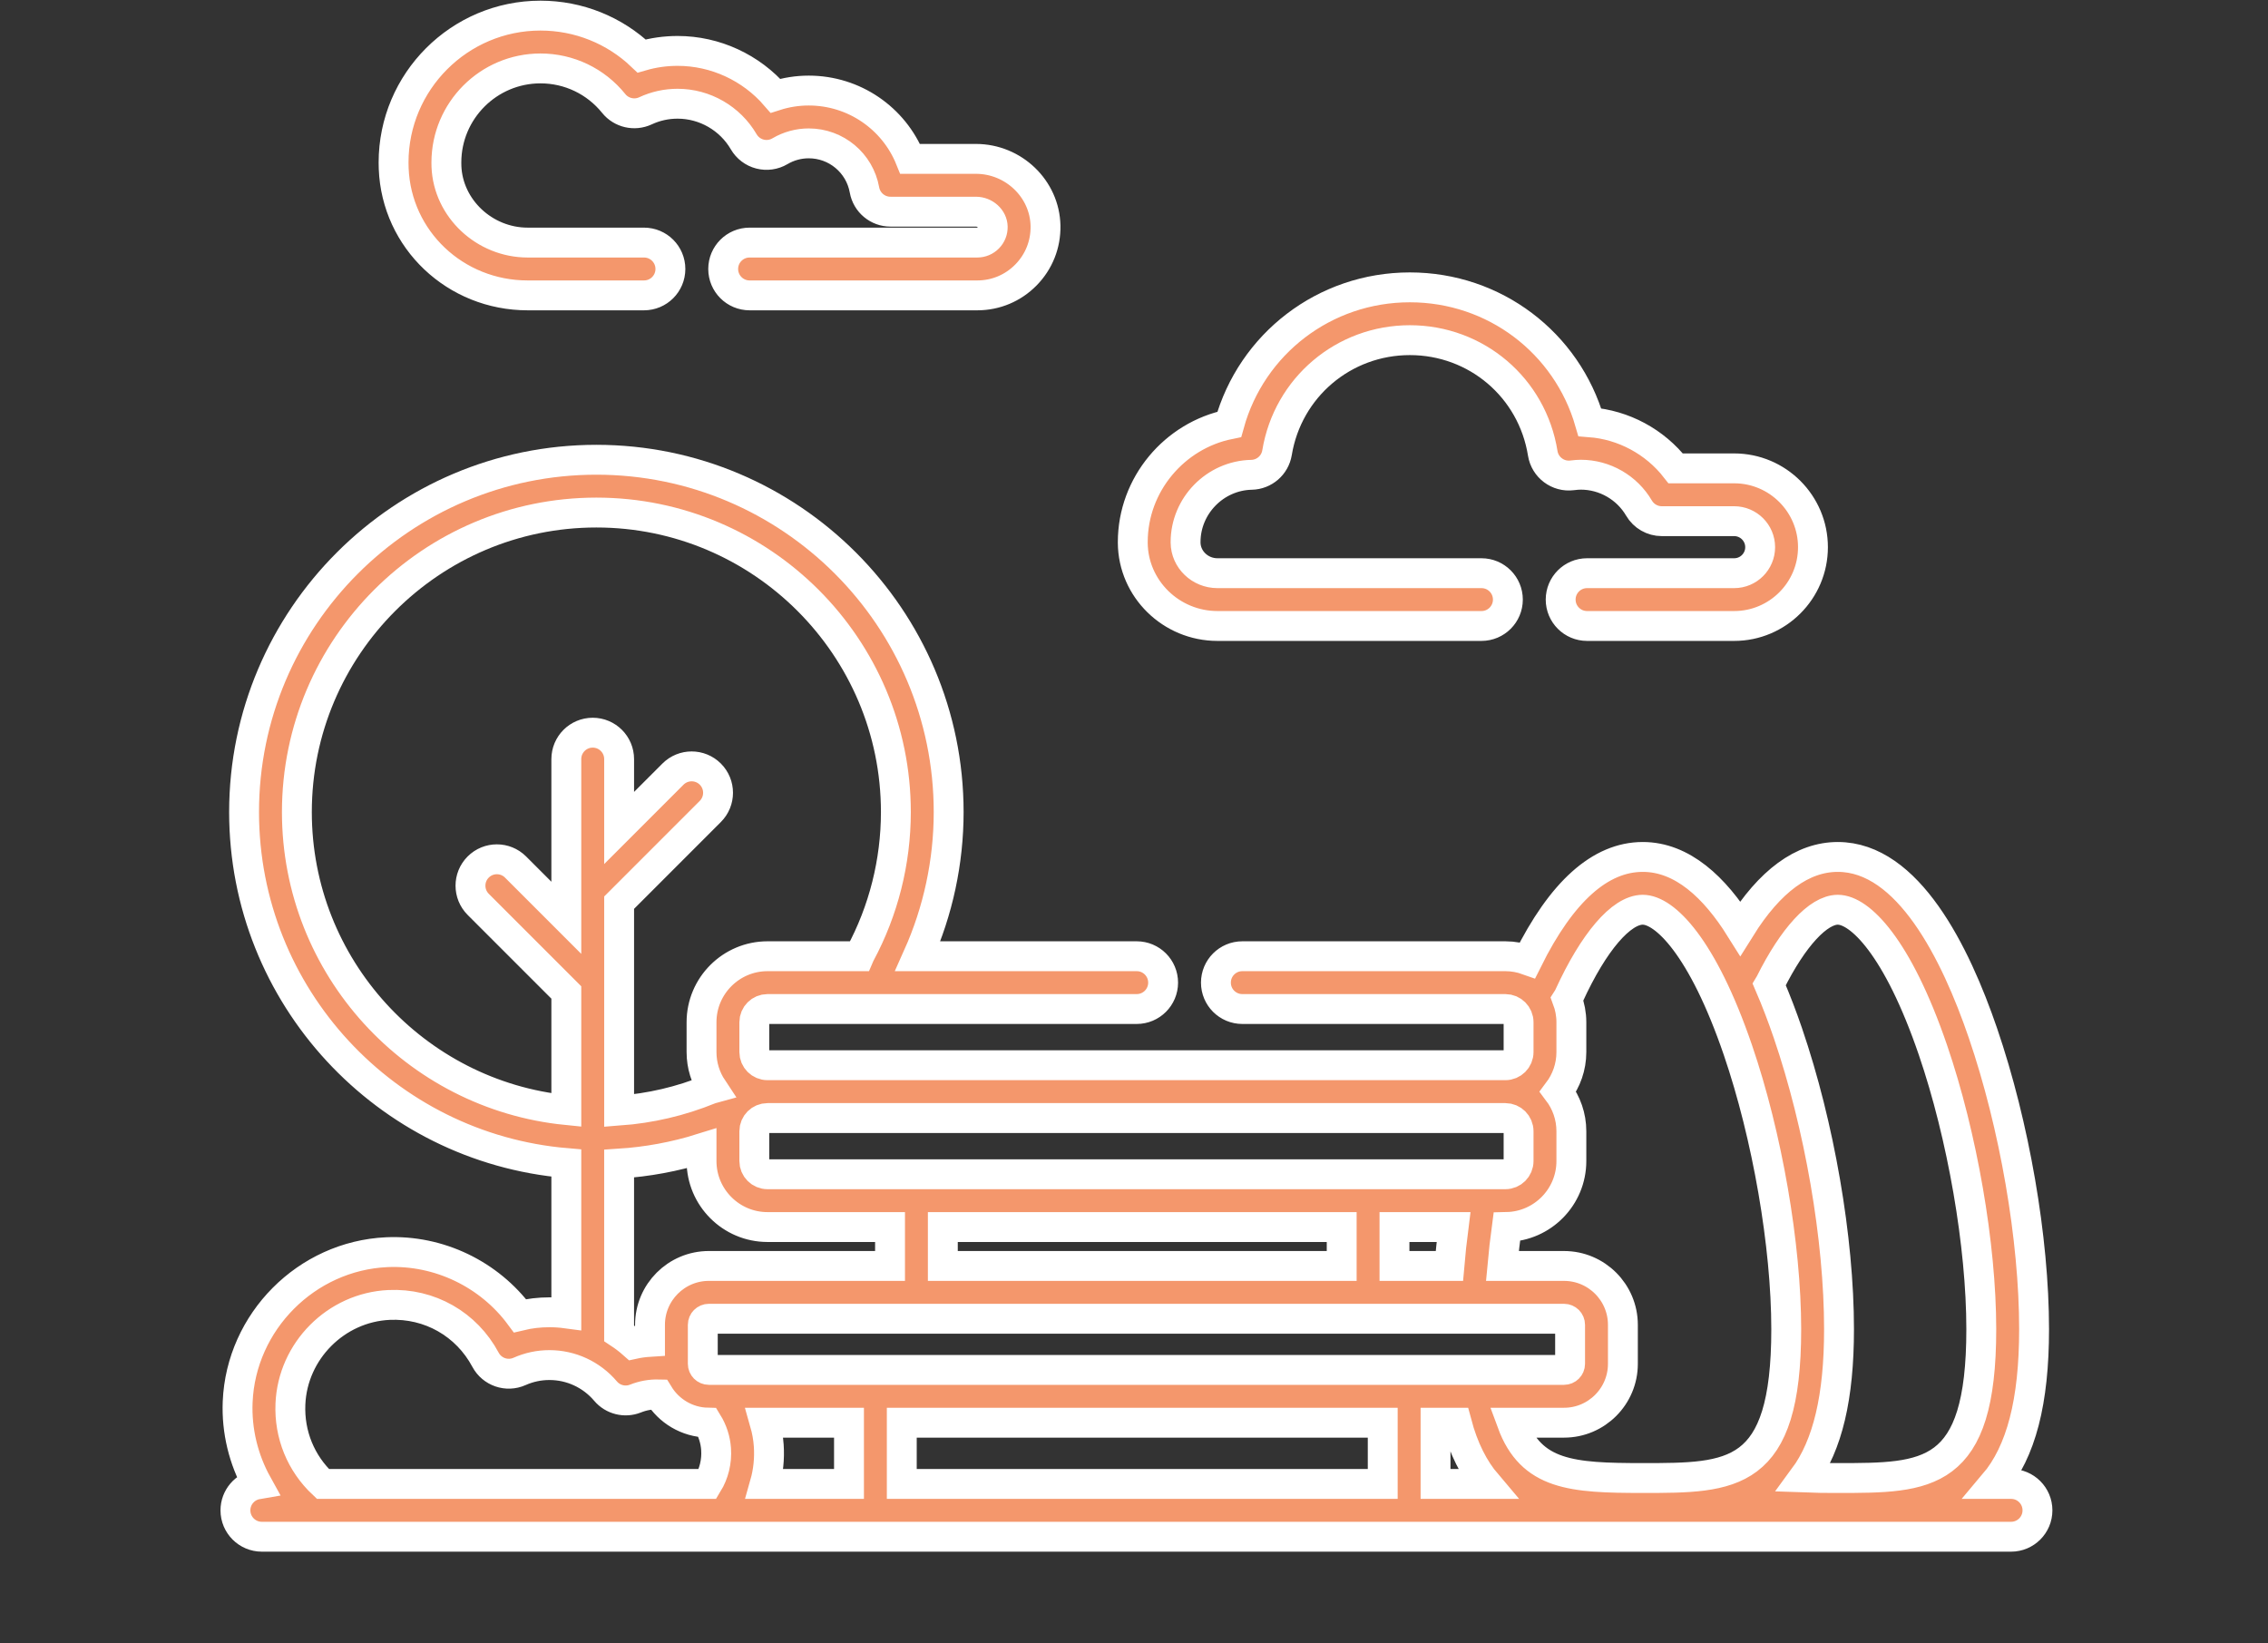
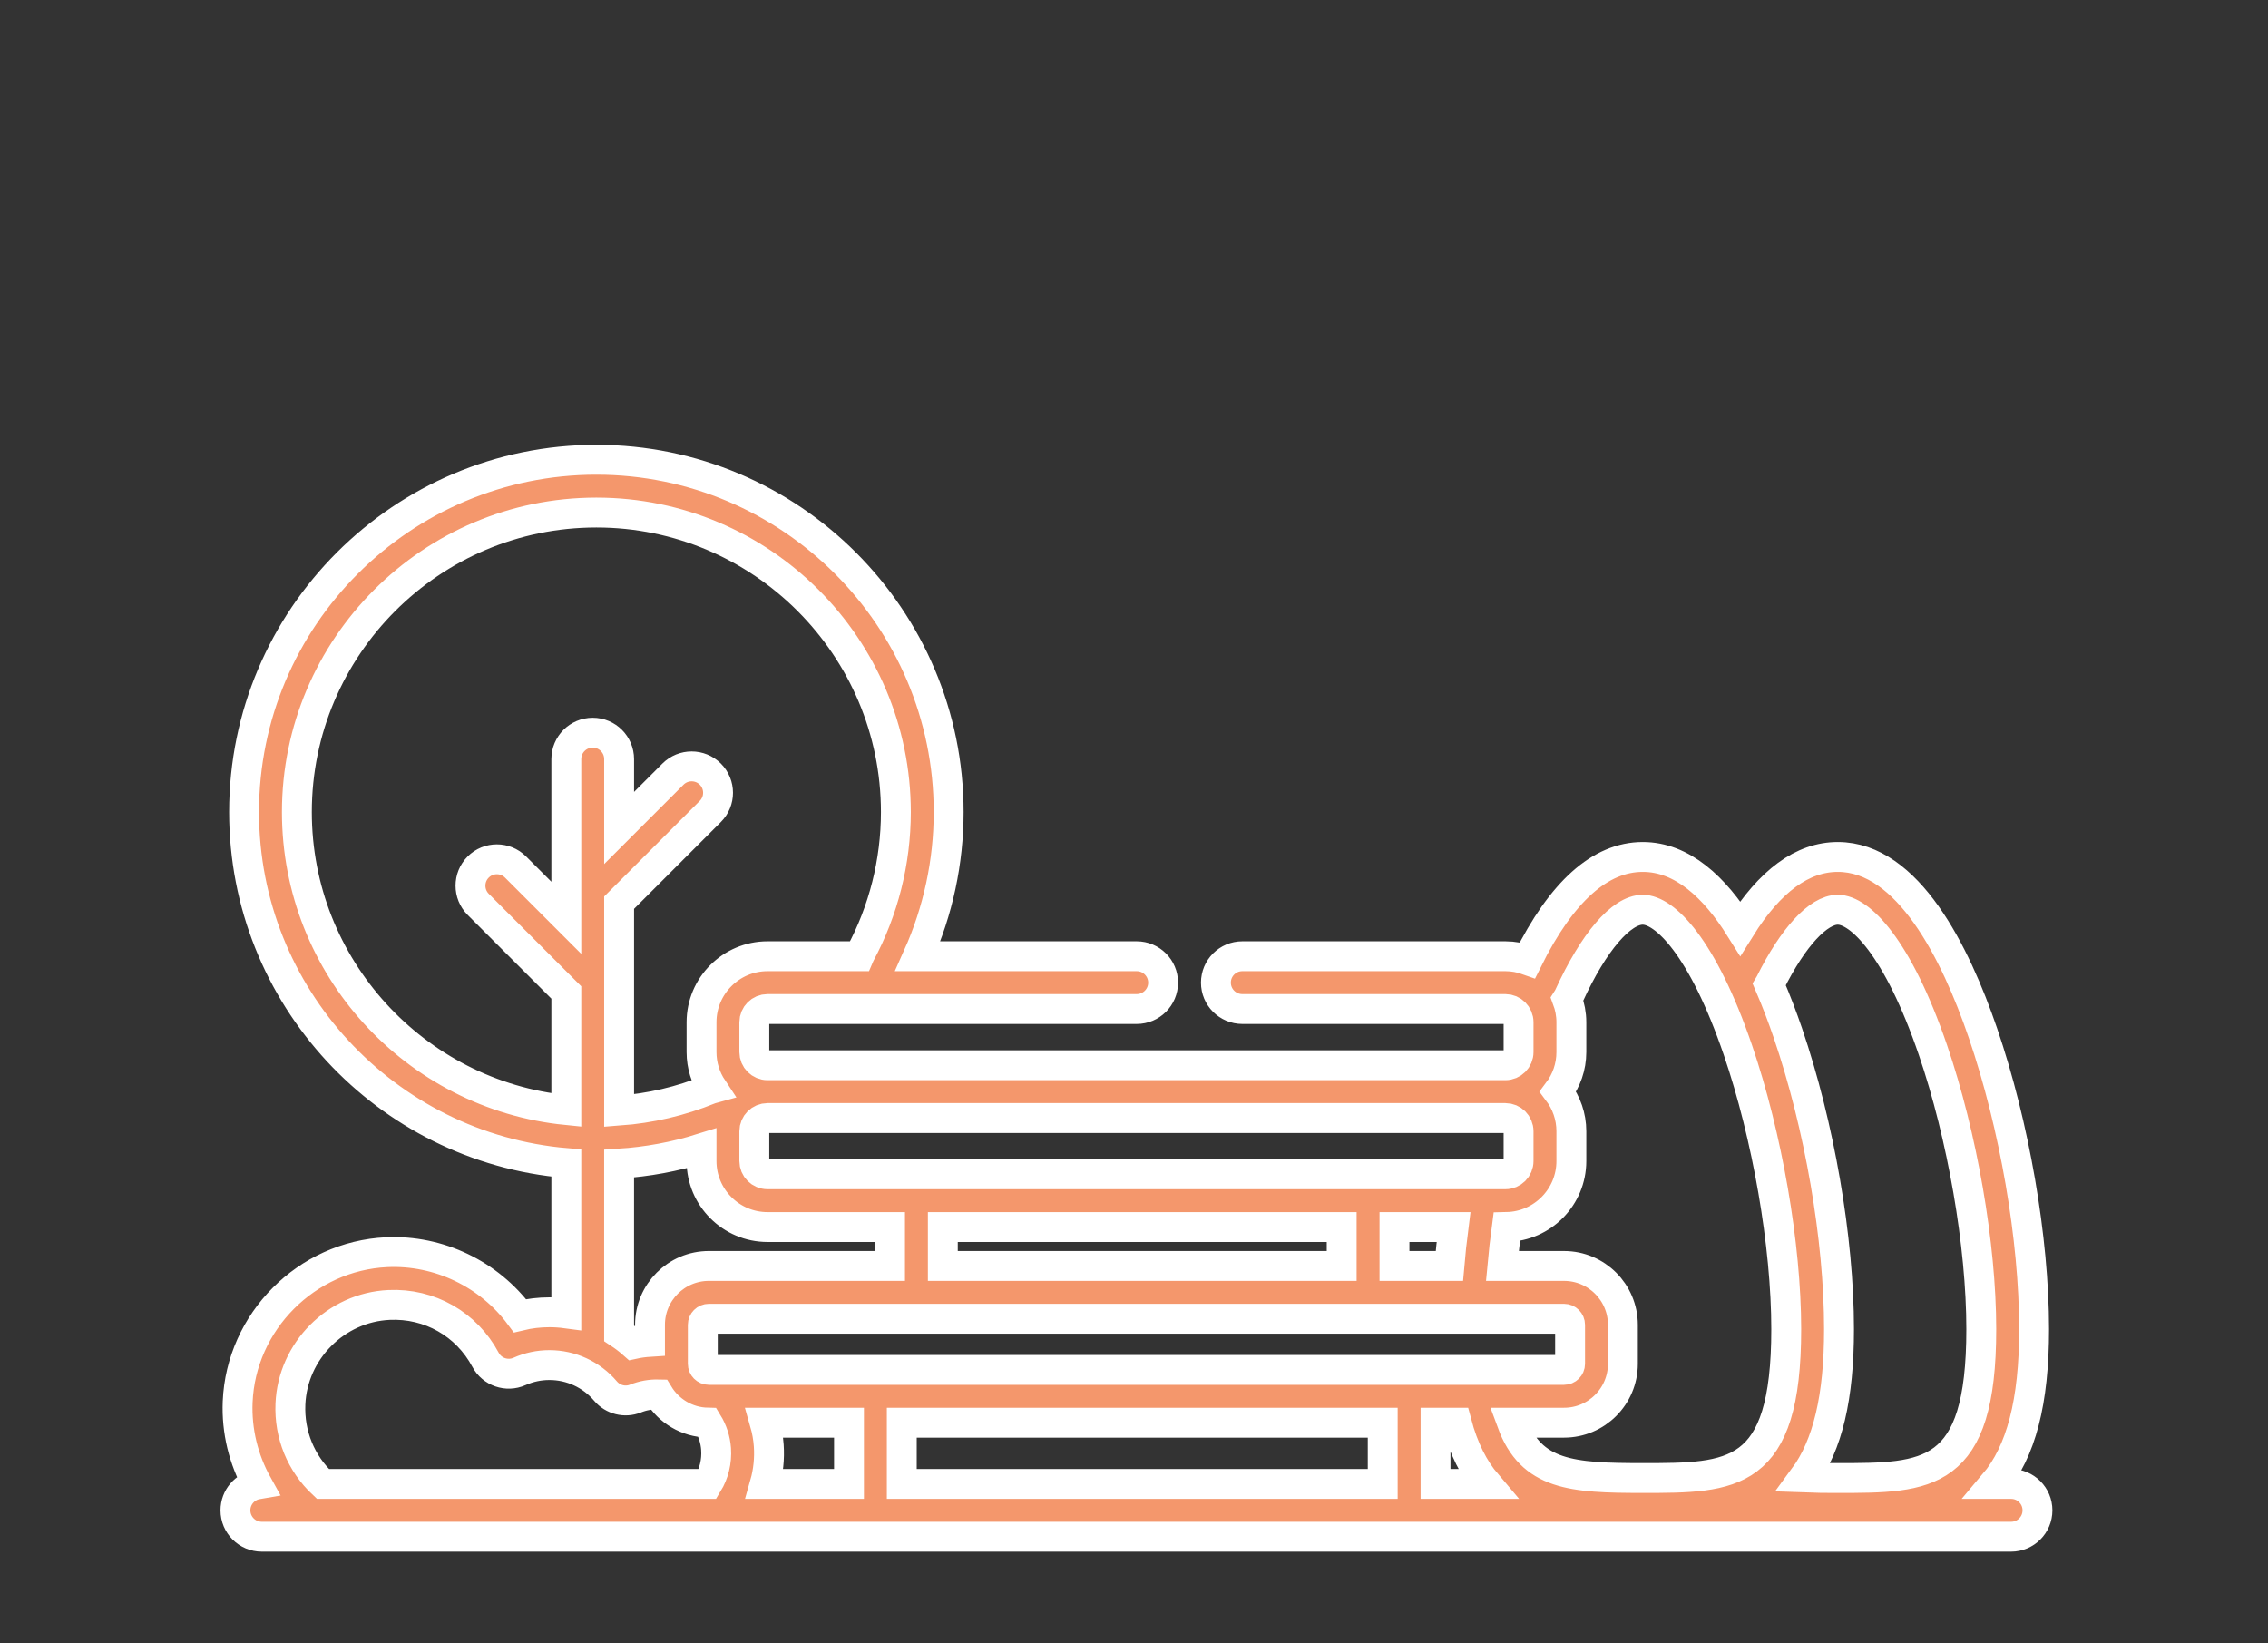
<svg xmlns="http://www.w3.org/2000/svg" width="167" height="121" viewBox="0 0 167 121" fill="none">
  <rect x="0" y="0" width="167" height="121" fill="#333333" stroke="none" />
-   <path d="M38.853 21.749H47.421C48.494 21.749 49.364 20.878 49.364 19.805C49.364 18.731 48.494 17.861 47.421 17.861H38.853C35.677 17.861 32.995 15.347 32.873 12.257C32.87 12.16 32.868 12.064 32.868 11.967C32.868 8.146 35.977 5.038 39.797 5.038C41.901 5.038 43.867 5.979 45.191 7.62C45.752 8.314 46.714 8.537 47.524 8.161C48.271 7.813 49.069 7.637 49.896 7.637C51.891 7.637 53.757 8.711 54.763 10.44C55.024 10.887 55.452 11.212 55.953 11.342C56.455 11.473 56.987 11.398 57.432 11.134C58.072 10.756 58.805 10.556 59.551 10.556C61.572 10.556 63.298 11.998 63.654 13.984C63.82 14.911 64.626 15.585 65.567 15.585H71.857C72.519 15.585 73.086 16.096 73.097 16.701C73.103 17.01 72.987 17.301 72.772 17.52C72.556 17.74 72.267 17.861 71.959 17.861H55.195C54.121 17.861 53.251 18.731 53.251 19.805C53.251 20.878 54.121 21.749 55.195 21.749H71.959C73.319 21.749 74.593 21.214 75.545 20.244C76.498 19.274 77.009 17.99 76.984 16.63C76.935 13.91 74.635 11.698 71.857 11.698H67.02C65.812 8.706 62.89 6.668 59.551 6.668C58.715 6.668 57.888 6.798 57.099 7.051C55.308 4.982 52.677 3.749 49.896 3.749C48.989 3.749 48.102 3.875 47.246 4.124C45.246 2.22 42.6 1.15 39.797 1.15C33.833 1.15 28.98 6.003 28.98 11.967C28.98 12.114 28.984 12.261 28.989 12.41C29.195 17.647 33.528 21.749 38.853 21.749Z" fill="#f4976c" stroke="white" stroke-width="2.2" />
  <path d="M148.081 109.263H146.816C148.826 106.89 149.776 103.201 149.776 97.868C149.776 91.209 148.332 82.851 146.007 76.056C143.985 70.144 140.49 63.097 135.324 63.097C132.727 63.097 130.317 64.862 128.141 68.35C126.255 65.337 123.874 63.097 120.962 63.097C117.83 63.097 114.979 65.652 112.477 70.695C111.967 70.513 111.42 70.408 110.847 70.408H91.475C90.402 70.408 89.532 71.278 89.532 72.352C89.532 73.425 90.402 74.295 91.475 74.295H110.847C111.382 74.295 111.818 74.731 111.818 75.266V77.464C111.818 77.999 111.382 78.434 110.847 78.434H56.514C55.979 78.434 55.543 77.999 55.543 77.464V75.266C55.543 74.731 55.979 74.295 56.514 74.295H83.701C84.774 74.295 85.644 73.425 85.644 72.352C85.644 71.278 84.774 70.408 83.701 70.408H67.583C69.071 67.087 69.853 63.454 69.853 59.792C69.853 45.489 58.216 33.852 43.913 33.852C29.609 33.852 17.972 45.489 17.972 59.792C17.972 73.35 28.428 84.51 41.7 85.637V96.708C41.29 96.653 40.875 96.624 40.456 96.624C39.718 96.624 38.993 96.709 38.287 96.879C36.024 93.821 32.325 92.02 28.466 92.2C22.562 92.474 17.745 97.315 17.5 103.222C17.412 105.362 17.932 107.461 18.948 109.294C18.033 109.451 17.336 110.247 17.336 111.207C17.336 112.28 18.206 113.15 19.28 113.15H23.056H148.081C149.155 113.15 150.025 112.28 150.025 111.207C150.025 110.133 149.155 109.263 148.081 109.263ZM56.605 106.428C56.566 105.862 56.463 105.3 56.307 104.754H62.514V109.263H56.313C56.57 108.357 56.672 107.401 56.605 106.428ZM98.793 90.349V93.212H69.424V90.349H98.793ZM107.029 90.349C106.905 91.319 106.802 92.276 106.722 93.212H102.68V90.349H107.029ZM115.164 97.1C115.411 97.1 115.611 97.3 115.611 97.547V100.419C115.611 100.666 115.411 100.866 115.164 100.866H52.197C51.95 100.866 51.749 100.665 51.749 100.419V97.547C51.749 97.3 51.95 97.1 52.197 97.1H115.164ZM66.401 104.754H101.815V109.263H66.401V104.754ZM105.703 104.754H107.259C107.771 106.687 108.536 108.155 109.478 109.263H105.703V104.754H105.703ZM130.345 72.378C132.028 69.001 133.89 66.984 135.324 66.984C136.926 66.984 139.721 69.689 142.329 77.314C144.491 83.635 145.888 91.703 145.888 97.868C145.888 108.827 141.912 108.827 135.324 108.827C134.514 108.827 133.663 108.825 132.822 108.792C134.578 106.412 135.413 102.863 135.413 97.868C135.413 91.209 133.969 82.851 131.645 76.056C131.247 74.893 130.791 73.686 130.278 72.496C130.301 72.458 130.324 72.419 130.345 72.378ZM120.962 66.984C122.563 66.984 125.359 69.69 127.967 77.314C130.129 83.635 131.526 91.703 131.526 97.869C131.526 108.827 127.549 108.827 120.962 108.827C115.735 108.827 112.751 108.629 111.325 104.754H115.164C117.554 104.754 119.499 102.809 119.499 100.42V97.547C119.499 95.157 117.554 93.213 115.164 93.213H110.626C110.711 92.276 110.819 91.318 110.95 90.344C113.58 90.288 115.705 88.135 115.705 85.491V83.293C115.705 82.199 115.337 81.192 114.724 80.379C115.337 79.566 115.705 78.559 115.705 77.465V75.267C115.705 74.67 115.591 74.1 115.393 73.572C115.443 73.495 115.489 73.415 115.529 73.329C117.346 69.356 119.377 66.984 120.962 66.984ZM110.847 82.322C111.382 82.322 111.818 82.757 111.818 83.293V85.49C111.818 86.026 111.382 86.461 110.847 86.461H56.514C55.979 86.461 55.543 86.026 55.543 85.49V83.293C55.543 82.757 55.979 82.322 56.514 82.322H110.847ZM21.86 59.792C21.86 47.632 31.753 37.739 43.913 37.739C56.073 37.739 65.966 47.632 65.966 59.792C65.966 63.442 65.056 67.058 63.335 70.247C63.307 70.3 63.282 70.354 63.259 70.408H56.514C53.836 70.408 51.656 72.587 51.656 75.266V77.464C51.656 78.454 51.955 79.374 52.466 80.143C52.393 80.163 52.32 80.186 52.248 80.216C50.118 81.086 47.883 81.605 45.588 81.776V66.463L52.303 59.747C53.062 58.988 53.062 57.757 52.303 56.998C51.544 56.239 50.313 56.239 49.554 56.998L45.588 60.965V55.892C45.588 54.819 44.718 53.948 43.644 53.948C42.57 53.948 41.7 54.819 41.7 55.892V67.578L37.961 63.839C37.202 63.08 35.971 63.08 35.212 63.839C34.453 64.598 34.453 65.829 35.212 66.588L41.7 73.076V81.734C30.575 80.62 21.86 71.205 21.86 59.792ZM45.587 85.678C47.658 85.546 49.688 85.171 51.656 84.555V85.49C51.656 88.169 53.835 90.348 56.514 90.348H65.536V93.212H52.196C49.806 93.212 47.862 95.156 47.862 97.546V98.799C47.447 98.825 47.036 98.88 46.631 98.969C46.301 98.676 45.952 98.409 45.587 98.168V85.678H45.587ZM23.777 109.263C22.157 107.743 21.291 105.634 21.384 103.383C21.547 99.471 24.736 96.264 28.647 96.084C31.632 95.947 34.347 97.492 35.75 100.119C36.23 101.019 37.324 101.394 38.255 100.979C38.952 100.669 39.693 100.511 40.457 100.511C42.05 100.511 43.556 101.21 44.589 102.428C45.129 103.066 46.016 103.286 46.792 102.976C47.339 102.758 47.911 102.656 48.499 102.67C49.245 103.891 50.575 104.715 52.1 104.749C52.463 105.339 52.681 106.012 52.727 106.694C52.79 107.612 52.571 108.501 52.105 109.263H23.777Z" fill="#f4976c" stroke="white" stroke-width="2.2" />
-   <path d="M89.645 46.091H109.086C110.16 46.091 111.03 45.221 111.03 44.148C111.03 43.074 110.16 42.204 109.086 42.204H89.645C88.36 42.204 87.307 41.192 87.298 39.948C87.298 39.942 87.298 39.919 87.298 39.913C87.298 37.237 89.476 35.015 92.154 34.96C93.09 34.941 93.879 34.257 94.032 33.333C94.824 28.531 98.937 25.046 103.811 25.046C108.709 25.046 112.825 28.551 113.597 33.379C113.764 34.416 114.724 35.133 115.764 35C116.016 34.968 116.218 34.953 116.402 34.953C118.156 34.953 119.797 35.895 120.685 37.412C121.034 38.008 121.672 38.374 122.362 38.374H127.692C128.747 38.374 129.606 39.233 129.606 40.289C129.606 41.345 128.748 42.204 127.692 42.204H116.86C115.787 42.204 114.917 43.074 114.917 44.148C114.917 45.221 115.787 46.091 116.86 46.091H127.692C130.891 46.091 133.494 43.488 133.494 40.289C133.494 37.089 130.891 34.486 127.692 34.486H123.387C121.859 32.525 119.552 31.279 117.063 31.09C115.377 25.245 110.049 21.158 103.811 21.158C97.528 21.158 92.153 25.32 90.516 31.245C86.48 32.065 83.41 35.669 83.41 39.913L83.41 39.974C83.434 43.347 86.231 46.091 89.645 46.091Z" fill="#f4976c" stroke="white" stroke-width="2.2" />
</svg>